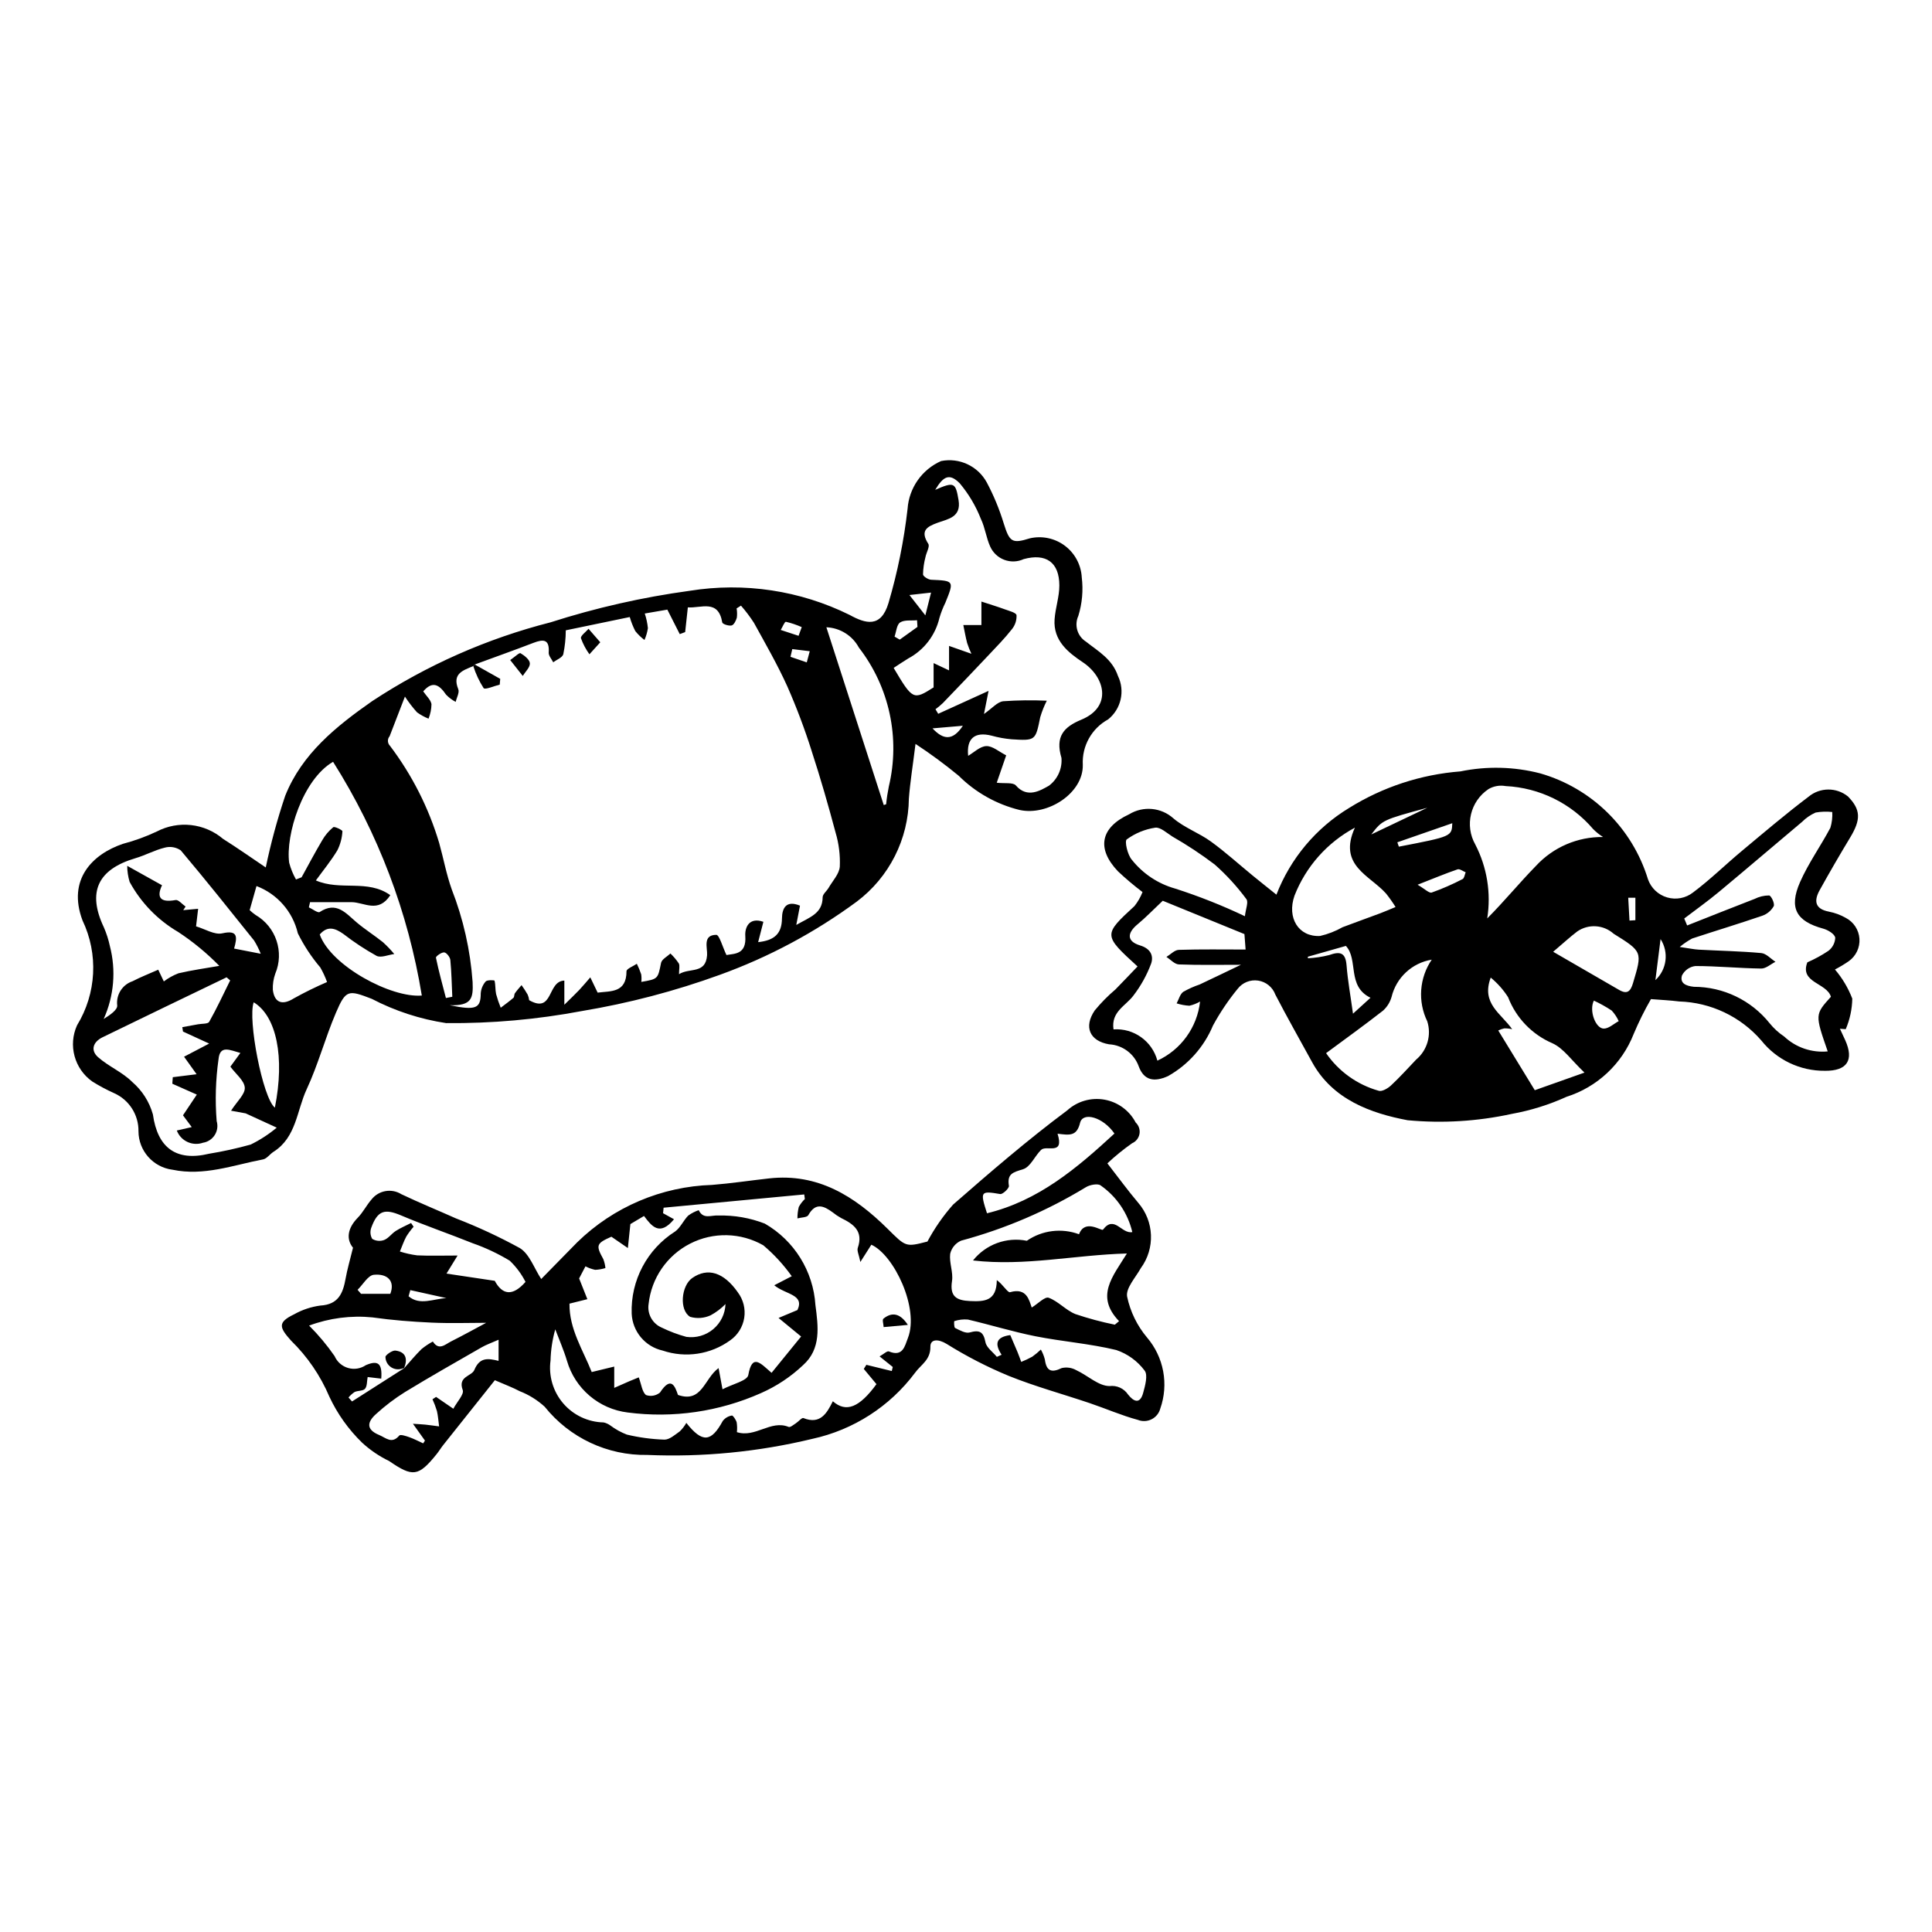
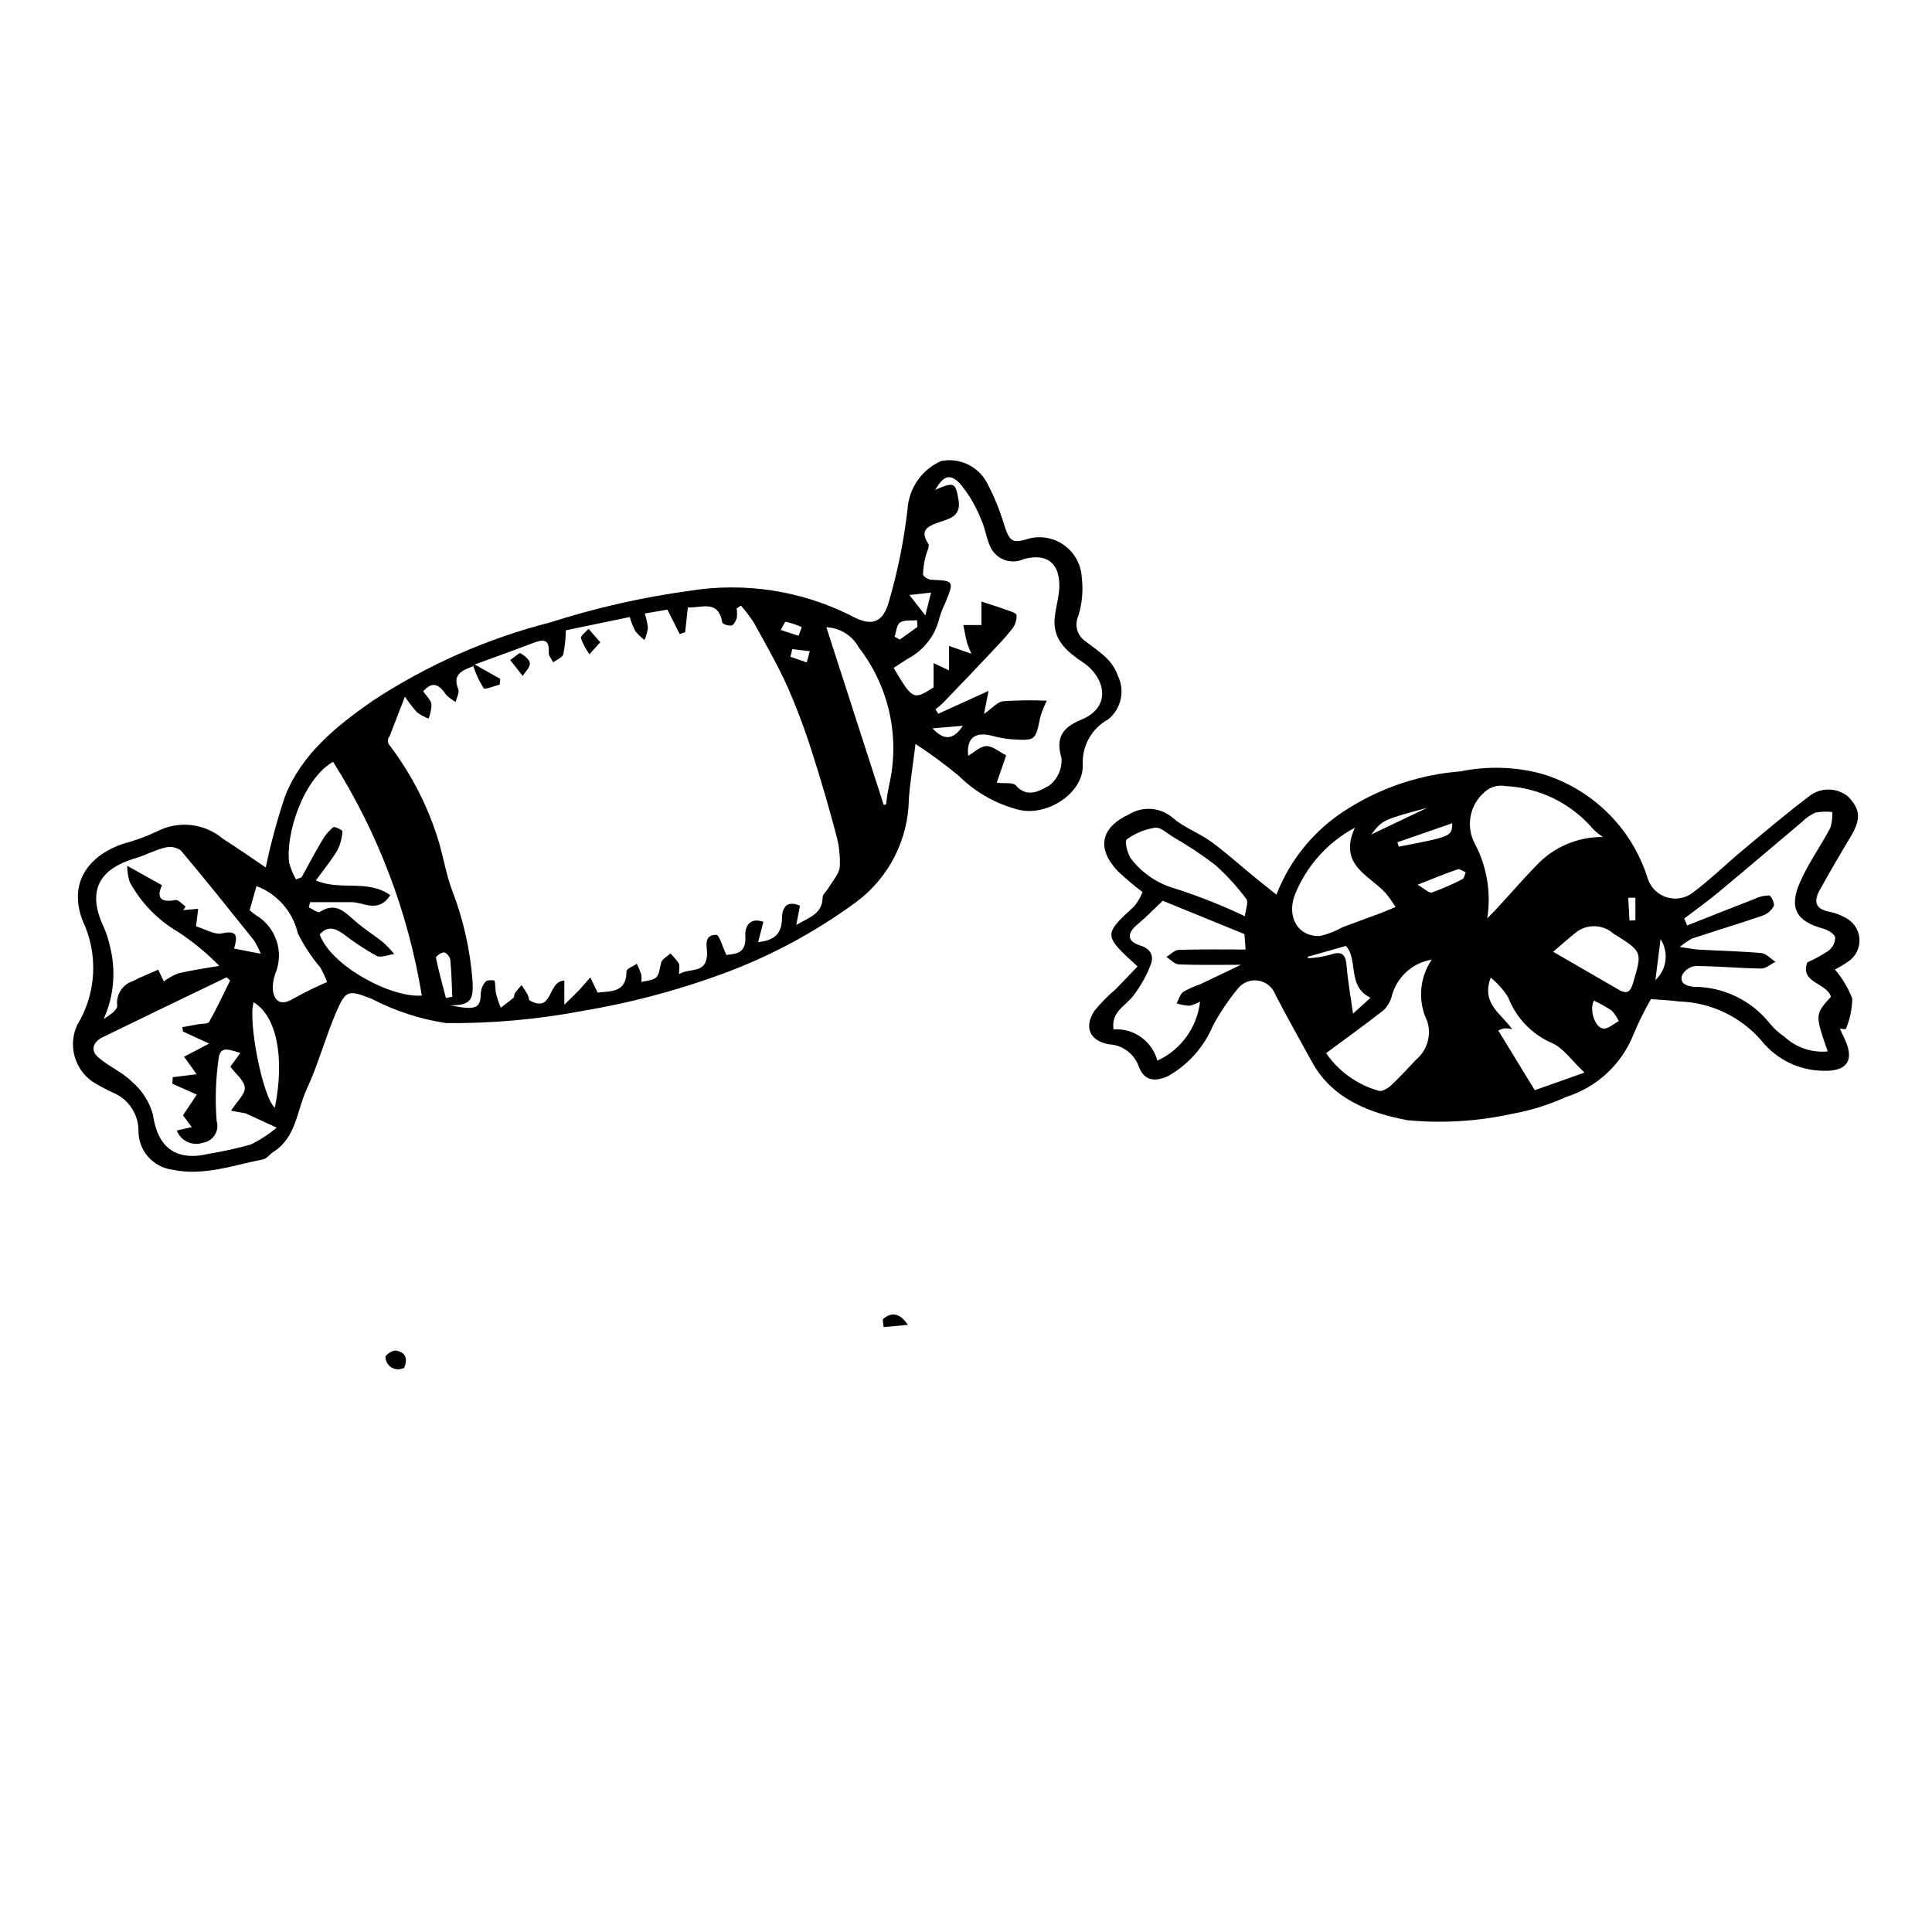
<svg xmlns="http://www.w3.org/2000/svg" fill="#000000" width="800px" height="800px" version="1.1" viewBox="144 144 512 512">
  <g>
    <path d="m386.62 341.14c-0.734 5.926-1.434 10.191-1.758 14.488-0.113 10.75-5.211 20.836-13.797 27.301-11.109 8.188-23.344 14.727-36.328 19.418-11.852 4.305-24.074 7.512-36.512 9.586-11.863 2.238-23.914 3.312-35.988 3.203-6.887-1.043-13.555-3.219-19.73-6.438-6.176-2.371-6.84-2.496-9.492 3.719-2.84 6.648-4.703 13.723-7.75 20.262-2.625 5.641-2.719 12.719-8.781 16.559-0.973 0.617-1.762 1.824-2.777 2.016-7.93 1.516-15.691 4.496-24.023 2.727l-0.004 0.004c-5.129-0.672-8.969-5.031-8.984-10.203 0.059-4.348-2.481-8.312-6.453-10.082-1.996-0.895-3.93-1.926-5.785-3.09-4.742-3.356-6.438-9.605-4.039-14.898 5.16-8.43 5.699-18.895 1.438-27.809-4.07-10.879 2.695-17.555 10.711-20.277 3.094-0.812 6.109-1.91 9.004-3.277 2.785-1.453 5.941-2.043 9.066-1.695 3.125 0.352 6.074 1.621 8.469 3.656 3.918 2.473 7.711 5.148 11.32 7.574 1.34-6.426 3.059-12.766 5.152-18.984 4.43-11.141 13.543-18.438 23.023-25.074 14.496-9.551 30.484-16.617 47.309-20.906 12.016-3.852 24.348-6.644 36.852-8.352 14.449-2.324 29.266-0.094 42.387 6.387 4.195 2.309 8.301 3.555 10.305-3.129 2.406-8.168 4.098-16.531 5.062-24.992 0.191-2.719 1.121-5.332 2.684-7.562 1.566-2.231 3.711-3.992 6.203-5.094 4.832-0.961 9.727 1.328 12.09 5.648 1.844 3.465 3.348 7.098 4.492 10.848 1.551 4.941 2.176 5.484 6.953 3.981 3.234-0.738 6.629-0.012 9.281 1.984 2.648 2 4.281 5.062 4.461 8.379 0.418 3.43 0.105 6.906-0.914 10.207-1.121 2.449-0.266 5.352 2.004 6.801 3.281 2.59 6.957 4.598 8.496 9.098 1.926 3.981 0.844 8.762-2.606 11.527-4.359 2.387-6.969 7.062-6.707 12.027 0.176 7.508-9.316 13.605-16.711 11.977v0.004c-6.117-1.496-11.707-4.633-16.172-9.074-3.66-3.019-7.481-5.836-11.449-8.441zm-116.8-21.039c-0.125 0.141-0.254 0.281-0.387 0.418-2.695 1.137-5.672 1.977-3.984 6.129 0.359 0.879-0.43 2.227-0.688 3.359-0.949-0.5-1.809-1.145-2.551-1.918-1.785-2.621-3.562-3.758-6.051-0.867 0.844 1.234 1.984 2.223 2.188 3.379-0.02 1.32-0.285 2.625-0.777 3.852-1.082-0.43-2.109-0.992-3.051-1.676-1.176-1.305-2.246-2.703-3.207-4.172l-4.059 10.508h-0.004c-0.633 0.742-0.586 1.848 0.105 2.539 5.852 7.738 10.27 16.469 13.039 25.766 1.141 4.066 1.891 8.262 3.309 12.227h-0.004c3.078 7.867 4.945 16.152 5.547 24.578 0.199 4.356-0.227 6.344-6.047 6.172 6.988 1.453 8.184 0.797 8.203-3.133v0.004c0.078-1.172 0.539-2.281 1.309-3.164 0.391-0.453 2.312-0.363 2.348-0.219 0.289 1.152 0.168 2.402 0.418 3.57l0.004 0.004c0.332 1.223 0.738 2.43 1.219 3.602 1.129-0.863 2.293-1.691 3.363-2.621 0.277-0.242 0.164-0.887 0.402-1.223 0.527-0.754 1.16-1.434 1.75-2.141 0.586 0.809 1.129 1.648 1.625 2.516 0.203 0.469 0.336 0.969 0.398 1.477 6.469 3.672 4.742-5.09 9.32-5.195v6.394c1.922-1.898 2.981-2.883 3.969-3.934 1.008-1.074 1.945-2.211 2.91-3.32l1.945 4.047c3.441-0.449 7.644 0.121 7.648-5.668 0-0.66 1.781-1.32 2.738-1.977v-0.004c0.445 0.902 0.832 1.836 1.156 2.789 0.102 0.668 0.113 1.348 0.035 2.019 4.492-0.773 4.363-0.801 5.231-5.043 0.195-0.957 1.621-1.668 2.484-2.488h-0.004c0.832 0.793 1.574 1.672 2.215 2.625 0.328 0.598 0.059 1.523 0.059 2.863 2.816-1.789 7.082 0.047 7.438-5.039 0.137-1.949-1.242-5.363 2.438-5.391 0.812-0.008 1.648 3.168 2.699 5.352 2.144-0.391 5.34-0.113 4.992-5.051-0.152-2.184 0.961-5.09 4.793-3.754l-1.387 5.387c4.406-0.461 6.269-2.328 6.312-6.269 0.027-2.769 1.129-4.91 4.777-3.398l-0.984 5.109c3.59-2.066 6.949-3.008 6.988-7.328 0.008-0.836 1.078-1.637 1.578-2.504 1.07-1.848 2.812-3.668 2.965-5.602h0.004c0.133-3.047-0.242-6.098-1.113-9.023-1.934-7.258-4.012-14.484-6.344-21.625h0.004c-1.84-5.82-3.992-11.535-6.449-17.121-2.609-5.773-5.785-11.293-8.848-16.852-1.031-1.602-2.18-3.125-3.438-4.562l-1.16 0.73c0.145 0.812 0.164 1.645 0.059 2.465-0.223 0.789-0.77 1.906-1.379 2.055-0.754 0.184-2.406-0.359-2.481-0.789-1.051-6.258-5.621-3.734-9.121-4.004l-0.711 6.555-1.434 0.531c-1.023-2.016-2.043-4.031-3.289-6.488l-5.984 1.031v-0.004c0.418 1.258 0.699 2.562 0.832 3.883-0.164 1.082-0.469 2.133-0.91 3.133-0.902-0.68-1.719-1.473-2.43-2.356-0.609-1.191-1.102-2.438-1.469-3.723l-16.949 3.519h-0.004c-0.008 2.137-0.23 4.266-0.664 6.359-0.293 0.898-1.746 1.422-2.672 2.113-0.418-0.859-1.242-1.746-1.188-2.574 0.238-3.519-1.359-3.609-4.027-2.582-5.164 1.984-10.379 3.836-15.57 5.742zm131.61-2.844v-0.004c-0.434-0.93-0.812-1.883-1.133-2.859-0.406-1.566-0.68-3.164-1.008-4.746h4.793l0.004-6.227c2.336 0.766 4.293 1.355 6.207 2.059 1.125 0.414 2.988 0.875 3.098 1.547 0.066 1.352-0.375 2.684-1.234 3.731-1.871 2.383-4.004 4.562-6.09 6.773-4.047 4.293-8.121 8.562-12.219 12.809-0.613 0.574-1.258 1.117-1.934 1.617l0.719 1.207 13.344-6.07-1.211 6.121c2.133-1.48 3.523-3.191 5.094-3.379 3.844-0.27 7.699-0.316 11.551-0.141-0.711 1.402-1.289 2.863-1.738 4.367-1.266 6.211-1.215 6.266-7.684 5.852v-0.004c-1.746-0.152-3.469-0.469-5.156-0.938-4.574-1.172-6.738 0.781-6.262 5.328 1.512-0.871 3.137-2.519 4.809-2.574 1.66-0.055 3.375 1.496 5.269 2.449l-2.504 7.258c2.09 0.25 4.316-0.148 5.07 0.723 3.051 3.535 6.606 1.277 8.801 0.043v-0.004c2.273-1.727 3.512-4.492 3.281-7.34-1.695-5.664 0.602-8.195 5.266-10.129 8.262-3.43 6.285-11.293 0.398-15.215-3.957-2.637-7.875-5.785-7.488-11.371 0.207-3.008 1.266-5.981 1.262-8.969-0.004-6.18-3.559-8.613-9.449-7-1.617 0.75-3.469 0.82-5.137 0.191-1.668-0.625-3.016-1.898-3.742-3.527-1.055-2.324-1.352-5.004-2.457-7.297v0.004c-1.348-3.449-3.246-6.648-5.629-9.48-2.715-2.707-4.301-1.895-6.488 1.754 5.027-2.203 5.414-1.941 6.191 2.723 0.75 4.516-2.766 5-5.488 5.977-3.019 1.078-4.719 2.176-2.531 5.606 0.453 0.711-0.512 2.289-0.742 3.484-0.398 1.508-0.621 3.059-0.656 4.621 0.027 0.527 1.379 1.379 2.156 1.414 6.074 0.262 6.121 0.281 3.789 6.031h0.004c-0.648 1.309-1.18 2.668-1.594 4.066-1.078 4.617-4.094 8.543-8.277 10.77-1.316 0.801-2.586 1.668-3.859 2.496 5.027 8.488 5.227 8.578 10.586 5.164v-6.438l4.094 1.93v-6.484zm-178.99 59.812 1.488-0.582c1.801-3.262 3.539-6.562 5.438-9.766 0.758-1.336 1.758-2.523 2.945-3.5 0.359-0.277 2.469 0.781 2.434 1.066-0.094 1.758-0.547 3.473-1.332 5.047-1.68 2.793-3.773 5.336-5.703 7.992 6.512 2.84 13.742-0.398 19.727 3.906-3.207 4.91-6.945 1.863-10.266 1.852-3.668-0.012-7.336-0.004-11.004-0.004l-0.316 1.379c0.98 0.449 2.394 1.555 2.871 1.238 4.477-2.949 6.941 0.352 9.828 2.777 2.223 1.871 4.707 3.43 6.973 5.25l-0.004 0.004c1.062 0.965 2.051 2 2.969 3.102-1.59 0.203-3.519 1.078-4.703 0.477-3.047-1.691-5.961-3.613-8.715-5.746-2.219-1.594-4.277-2.316-6.336 0.094 2.965 8.312 18.945 16.867 27.047 16.176h0.004c-3.602-22.02-11.598-43.086-23.516-61.945-8.082 4.684-12.621 19.422-11.637 26.746 0.41 1.551 1.02 3.043 1.809 4.438zm-27.625 65.625-2.324-3.125c1.426-2.137 2.574-3.848 3.668-5.488l-6.492-2.883 0.121-1.73 6.312-0.785-3.324-4.644 6.656-3.481-6.938-3.188-0.18-1.164c1.395-0.254 2.789-0.504 4.18-0.762 1.012-0.188 2.609-0.059 2.938-0.641 2.016-3.57 3.742-7.305 5.566-10.988l-0.949-0.82c-10.965 5.293-21.945 10.555-32.887 15.898-2.445 1.195-3.289 3.398-1.168 5.273 2.769 2.453 6.43 3.945 9.02 6.539 2.648 2.269 4.566 5.273 5.508 8.633 1.227 8.766 6.078 12.539 14.906 10.41 3.711-0.609 7.387-1.418 11.008-2.43 2.473-1.211 4.789-2.715 6.902-4.481l-8.242-3.785-3.863-0.703c1.586-2.488 3.754-4.379 3.637-6.113-0.125-1.879-2.383-3.617-3.816-5.559l2.648-3.637c-2.746-0.727-5.414-2.211-5.789 1.648-0.766 5.438-0.934 10.941-0.492 16.414 0.371 1.246 0.188 2.59-0.508 3.688-0.695 1.098-1.832 1.844-3.113 2.043-2.809 0.98-5.891-0.457-6.945-3.238zm18.289-45.938h-0.004c-0.488-1.215-1.074-2.391-1.762-3.508-6.418-8.012-12.812-16.043-19.43-23.883l0.004-0.004c-1.234-0.855-2.785-1.121-4.234-0.73-2.664 0.648-5.141 2.023-7.781 2.801-10.035 2.965-12.801 8.996-8.371 18.324 0.691 1.598 1.227 3.254 1.59 4.957 1.676 6.441 1.098 13.262-1.641 19.332 1.609-1.012 3.703-2.414 3.586-3.598-0.332-2.836 1.371-5.512 4.078-6.414 2.129-1.105 4.383-1.98 6.797-3.051l1.477 3.109c1.188-0.895 2.488-1.621 3.875-2.156 3.566-0.836 7.215-1.336 10.832-1.969-3.305-3.379-6.961-6.391-10.906-8.984-5.414-3.168-9.863-7.754-12.859-13.266-0.418-1.383-0.633-2.816-0.645-4.262l9.227 5.148c-1.465 3.109-0.598 4.688 3.59 3.918 0.754-0.141 1.762 1.121 2.656 1.73l-0.625 0.949 3.949-0.359-0.551 4.652c2.363 0.695 4.879 2.312 6.926 1.852 4.246-0.957 4 1.012 3.156 4.035zm165.1-39.41 0.629-0.207v0.004c0.156-1.578 0.395-3.144 0.711-4.695 3.074-12.844 0.156-26.387-7.93-36.828-1.723-3.188-4.996-5.234-8.617-5.387 5.109 15.828 10.16 31.473 15.207 47.113zm-168.04 27.855c0.5 0.469 1.031 0.902 1.594 1.289 5.394 3.144 7.617 9.809 5.188 15.562-0.484 1.363-0.703 2.809-0.641 4.25 0.422 3.512 2.57 4.164 5.566 2.277 2.859-1.59 5.797-3.035 8.801-4.328-0.48-1.336-1.082-2.629-1.789-3.863-2.344-2.762-4.344-5.801-5.953-9.047-1.34-5.738-5.449-10.434-10.957-12.527-0.516 1.828-1.039 3.676-1.809 6.387zm6.68 52.34c2.68-13.422 0.434-24.254-5.609-27.922-1.637 4.465 2.375 25.383 5.613 27.922zm45.324-29.059 1.695-0.328c-0.152-3.254-0.203-6.516-0.523-9.754-0.074-0.758-1.004-1.949-1.621-2.004-0.723-0.062-2.262 1.055-2.191 1.402 0.738 3.59 1.727 7.129 2.644 10.684zm124.97-98.344-0.113-1.77c-1.523 0.148-3.34-0.152-4.481 0.586-0.918 0.598-1.016 2.453-1.477 3.75l1.371 0.801zm-33.176 5.879-0.477 2.043 4.316 1.477 0.793-2.961zm37.164 21.008c2.828 3.019 5.316 3.41 8.043-0.691zm-35.496-24.531 0.84-2.301h0.004c-1.352-0.602-2.758-1.078-4.199-1.414-0.332-0.055-0.906 1.402-1.371 2.164zm35.109-11.453-5.727 0.645 4.215 5.391z" />
    <path d="m445.46 400.12c-9.121-8.34-9.09-8.363-0.801-16.016 0.887-1.121 1.602-2.367 2.121-3.699-2.269-1.715-4.445-3.551-6.516-5.504-5.738-6.035-4.625-11.586 2.973-15.109 3.719-2.266 8.48-1.828 11.723 1.078 2.918 2.492 6.777 3.852 9.918 6.125 3.859 2.793 7.406 6.019 11.098 9.043 1.852 1.516 3.734 3.004 6.289 5.055 3.707-9.578 10.48-17.656 19.262-22.977 8.914-5.555 19.035-8.875 29.504-9.688 7.008-1.445 14.25-1.266 21.176 0.531 13.637 3.93 24.367 14.484 28.523 28.055 0.82 2.332 2.711 4.121 5.078 4.812 2.371 0.695 4.93 0.203 6.871-1.32 4.535-3.383 8.598-7.391 12.953-11.02 5.816-4.852 11.594-9.766 17.629-14.332v0.004c3.023-2.535 7.422-2.57 10.48-0.082 3.391 3.492 3.461 6.094 0.566 10.883-2.777 4.598-5.473 9.242-8.078 13.945-1.543 2.789-1.309 4.973 2.457 5.688v0.004c1.57 0.301 3.082 0.859 4.469 1.652 2.09 1.086 3.457 3.18 3.617 5.523 0.156 2.348-0.918 4.606-2.84 5.961-1.168 0.805-2.387 1.539-3.648 2.191 1.957 2.293 3.508 4.902 4.59 7.715-0.047 2.785-0.637 5.539-1.734 8.102l-1.539-0.109c0.473 1.012 0.953 2.019 1.41 3.039 2.359 5.269 0.531 8.152-5.394 8.102v-0.004c-6.555 0.059-12.773-2.906-16.852-8.039-5.488-6.328-13.375-10.074-21.746-10.332-2.438-0.309-4.898-0.414-7.492-0.625l-0.004-0.004c-1.719 2.981-3.25 6.07-4.582 9.242-3.121 7.957-9.668 14.074-17.812 16.656-4.617 2.102-9.477 3.617-14.469 4.519-9.07 1.984-18.391 2.551-27.633 1.684-9.629-1.82-19.848-5.414-25.305-15.391-3.262-5.965-6.625-11.875-9.746-17.91-0.73-1.969-2.473-3.387-4.547-3.703-2.078-0.316-4.16 0.523-5.441 2.188-2.481 3.027-4.672 6.285-6.539 9.727-2.367 5.668-6.559 10.379-11.91 13.395-3.711 1.672-6.391 1.141-7.769-2.59h0.004c-1.211-3.352-4.312-5.652-7.871-5.836-5.133-0.887-6.746-4.602-3.797-8.965 1.664-2.023 3.504-3.891 5.504-5.582 1.906-1.941 3.777-3.922 5.852-6.082zm144.88-12.707 0.77 1.844c5.941-2.348 11.875-4.715 17.836-7.019v0.004c1.207-0.613 2.539-0.938 3.891-0.938 0.574 0.078 1.535 2.188 1.219 2.84v-0.004c-0.664 1.18-1.73 2.078-3.008 2.531-6.168 2.117-12.418 4.004-18.613 6.043-1.168 0.633-2.269 1.383-3.289 2.238 2.613 0.379 3.82 0.652 5.039 0.715 5.523 0.301 11.062 0.402 16.57 0.902 1.312 0.121 2.512 1.512 3.762 2.316-1.258 0.629-2.527 1.809-3.777 1.789-5.824-0.082-11.641-0.656-17.461-0.668l-0.004 0.004c-1.527 0.191-2.856 1.137-3.543 2.512-0.562 2.031 0.984 2.754 3.133 2.984v0.004c7.816 0 15.207 3.547 20.094 9.648 1.102 1.367 2.406 2.559 3.871 3.531 3.098 2.914 7.301 4.348 11.535 3.941-3.394-9.777-3.394-9.777 0.848-14.48-1.113-3.738-8.355-3.672-6.246-9.125 1.945-0.844 3.812-1.863 5.574-3.043 1.102-0.84 1.773-2.129 1.82-3.516-0.234-1.004-1.945-2.023-3.191-2.367-7.109-1.941-9.176-5.43-6.137-12.336 2.203-5.004 5.461-9.539 8.035-14.395 0.41-1.352 0.578-2.766 0.5-4.176-1.469-0.164-2.953-0.117-4.41 0.141-1.336 0.59-2.555 1.426-3.586 2.461-7.375 6.191-14.684 12.457-22.09 18.609-2.949 2.453-6.086 4.68-9.141 7.008zm-138.2-4.703c-2.551 2.402-4.504 4.441-6.664 6.231-2.856 2.363-2.871 4.539 0.66 5.609 2.934 0.887 3.602 2.887 2.914 4.852h-0.004c-1.129 3.019-2.699 5.852-4.66 8.41-2.039 2.762-5.988 4.273-5.293 8.988 5.359-0.375 10.23 3.098 11.625 8.285 6.254-2.879 10.547-8.824 11.316-15.668-0.883 0.516-1.84 0.891-2.836 1.113-1.148-0.066-2.281-0.277-3.375-0.625 0.562-1.043 0.883-2.41 1.742-3.051 1.387-0.789 2.844-1.445 4.356-1.953 3.797-1.785 7.57-3.613 10.934-5.223-5.527 0-10.992 0.113-16.445-0.094-1.125-0.043-2.199-1.293-3.301-1.984 1.09-0.656 2.164-1.84 3.277-1.875 5.875-0.188 11.758-0.09 17.711-0.09l-0.309-4.09c-7.574-3.09-14.922-6.09-21.648-8.836zm116.7-16.891h-0.004c-0.965-0.598-1.855-1.309-2.648-2.121-5.832-6.824-14.219-10.945-23.188-11.379-1.547-0.281-3.144-0.004-4.508 0.781-4.852 3.231-6.387 9.66-3.512 14.73 3.106 6.019 4.211 12.871 3.152 19.562 4.492-4.504 8.484-9.387 12.875-13.883 4.582-4.981 11.062-7.777 17.828-7.691zm-45.414 32.5c-5.207 0.859-9.398 4.746-10.645 9.875-0.398 1.398-1.18 2.652-2.254 3.629-4.832 3.785-9.82 7.363-15.098 11.27 3.336 4.852 8.27 8.379 13.938 9.973 0.828 0.297 2.402-0.613 3.238-1.387 2.336-2.168 4.473-4.551 6.676-6.863 2.957-2.473 4.125-6.488 2.957-10.16-1.258-2.586-1.809-5.461-1.602-8.328 0.211-2.867 1.172-5.633 2.789-8.008zm-20.367-34.98h0.004c-7.305 3.91-12.98 10.297-16.004 18.016-2.066 5.891 1.07 10.984 6.766 10.688 2.09-0.48 4.102-1.262 5.965-2.32 3.328-1.266 6.684-2.453 10.016-3.703 1.359-0.512 2.688-1.098 4.031-1.652-0.766-1.234-1.605-2.422-2.512-3.562-4.324-4.875-12.82-7.453-8.262-17.465zm-29.148 23.477c0.215-1.93 0.992-3.766 0.398-4.523h0.008c-2.473-3.352-5.293-6.434-8.41-9.191-3.586-2.715-7.344-5.195-11.25-7.43-1.461-0.926-3.164-2.531-4.531-2.324-2.723 0.414-5.309 1.48-7.531 3.106-0.617 0.465 0.211 4.113 1.371 5.418 2.922 3.676 6.934 6.34 11.457 7.609 6.32 2.031 12.5 4.481 18.492 7.332zm89.992 41.434c-3.43-3.234-5.555-6.465-8.531-7.789h0.008c-5.387-2.316-9.609-6.711-11.715-12.184-1.25-1.969-2.809-3.723-4.609-5.203-2.57 6.898 2.695 9.422 5.684 13.676h0.004c-0.688-0.16-1.391-0.234-2.094-0.219-0.551 0.121-1.086 0.309-1.594 0.559 3.086 5.047 6.078 9.941 9.68 15.828zm-8.297-32.02c6.199 3.586 11.84 6.84 17.473 10.109 2.172 1.262 3.043 0.355 3.688-1.812 2.477-8.297 2.543-8.301-5.152-13.086h0.004c-2.688-2.398-6.672-2.644-9.633-0.594-1.953 1.488-3.762 3.164-6.375 5.379zm-65.012 1.312 0.023 0.41c1.898-0.098 3.781-0.379 5.621-0.848 2.844-1.008 4.34-0.742 4.613 2.703 0.32 4.074 1.059 8.113 1.707 12.832l4.641-4.223c-6.332-3.059-3.141-10.121-6.527-13.738-3.582 1.02-6.828 1.941-10.074 2.863zm75.797 11.629c-1.332 2.676 0.465 7.445 2.652 7.418 1.32-0.016 2.621-1.273 3.93-1.973h0.004c-0.461-1.027-1.086-1.973-1.852-2.801-1.508-1-3.09-1.883-4.734-2.644zm-37.516-47.012c-5.098 1.77-9.832 3.414-14.566 5.059l0.402 1.16c14.027-2.711 14.027-2.711 14.164-6.219zm-9.199 16.305c1.895 1.098 3.055 2.297 3.734 2.07v0.004c2.809-1 5.547-2.195 8.195-3.574 0.457-0.227 0.551-1.18 0.812-1.801-0.727-0.281-1.59-0.965-2.156-0.773-3.203 1.102-6.336 2.41-10.586 4.074zm-12.273-13.324 14.852-7.074c-11.891 3.234-11.891 3.234-14.852 7.074zm75.297 38.602c3.035-2.809 3.613-7.394 1.367-10.871-0.469 3.727-0.895 7.121-1.367 10.871zm-5.305-21.828-1.898-0.004 0.336 6.051 1.562-0.094z" />
-     <path d="m275.14 509.77c-4.445 5.578-9.066 11.371-13.672 17.172-0.637 0.801-1.16 1.684-1.805 2.477-4.769 5.894-6.289 6.082-12.535 1.773-2.609-1.258-5.023-2.894-7.156-4.856-3.606-3.5-6.547-7.625-8.676-12.176-2.367-5.59-5.828-10.652-10.172-14.891-3.164-3.535-3.574-4.836 0.816-6.961h0.004c2.148-1.211 4.512-1.996 6.957-2.32 4.805-0.273 5.996-3.285 6.691-7.164 0.441-2.465 1.156-4.879 1.957-8.164-1.793-2.184-1.551-5.078 1.262-7.949 1.414-1.445 2.336-3.359 3.684-4.883h-0.004c1.906-2.383 5.289-2.961 7.875-1.352 4.781 2.277 9.688 4.281 14.527 6.438h0.004c5.793 2.242 11.43 4.863 16.875 7.848 2.555 1.578 3.773 5.328 5.656 8.188 3.055-3.117 6.305-6.434 9.559-9.75v0.004c9.582-9.352 22.32-14.766 35.699-15.188 5.062-0.398 10.098-1.168 15.148-1.727 12.918-1.438 22.668 4.742 31.316 13.285 4.906 4.848 4.785 4.969 10.629 3.449 1.879-3.516 4.16-6.801 6.797-9.789 9.844-8.609 19.785-17.168 30.262-24.98 2.672-2.418 6.312-3.465 9.859-2.832 3.547 0.633 6.602 2.871 8.273 6.062 0.816 0.766 1.195 1.895 1.008 2.996-0.191 1.105-0.926 2.043-1.953 2.488-2.312 1.621-4.504 3.402-6.559 5.336 2.977 3.82 5.449 7.234 8.168 10.438 4.246 4.91 4.531 12.105 0.688 17.336-1.387 2.492-4.027 5.316-3.625 7.543 0.84 3.984 2.648 7.703 5.269 10.82 2.188 2.559 3.668 5.648 4.285 8.961 0.617 3.309 0.352 6.723-0.77 9.898-0.328 1.23-1.168 2.262-2.305 2.828-1.137 0.57-2.465 0.625-3.644 0.152-4.324-1.164-8.469-2.988-12.723-4.426-7.152-2.418-14.473-4.41-21.465-7.223-5.723-2.367-11.234-5.207-16.484-8.484-2.262-1.383-4.324-1.273-4.297 0.727 0.047 3.551-2.477 4.719-4.078 6.938-6.664 8.914-16.32 15.129-27.195 17.496-14.312 3.457-29.039 4.894-43.75 4.266-10.551 0.184-20.59-4.531-27.188-12.77-1.938-1.777-4.191-3.18-6.644-4.129-1.758-0.949-3.66-1.637-6.57-2.906zm-24.012-3.199-0.062 0.059c1.531-1.707 2.992-3.488 4.625-5.094 0.938-0.77 1.949-1.445 3.019-2.016 1.605 2.519 3.277 0.75 4.812-0.02 3.332-1.676 6.598-3.488 9.32-4.941-4.414 0-9.453 0.18-14.473-0.051-5.219-0.238-10.453-0.645-15.625-1.379v-0.004c-5.703-0.57-11.461 0.172-16.828 2.172 2.492 2.484 4.754 5.191 6.758 8.09 0.664 1.527 1.973 2.676 3.57 3.141 1.598 0.465 3.316 0.191 4.695-0.738 3.223-1.395 4.414-0.488 4.094 3.566l-3.602-0.426c-0.219 1.141-0.109 2.422-0.699 3.109-0.523 0.613-1.871 0.449-2.75 0.855-0.609 0.402-1.16 0.895-1.625 1.461l0.934 1.047zm84.344 5.606c2.676-1.398 6.562-2.262 6.832-3.773 1.047-5.844 3.254-3.102 6.168-0.59 2.867-3.523 5.59-6.867 7.832-9.625l-5.981-4.918 5.004-2.094c1.953-4.16-3.09-4.059-6.144-6.566l4.641-2.398v0.004c-2.16-3.039-4.691-5.793-7.539-8.199-5.977-3.41-13.273-3.574-19.402-0.438-6.129 3.133-10.262 9.148-10.996 15.992-0.41 2.637 1.023 5.215 3.481 6.262 2.094 1.02 4.277 1.84 6.523 2.453 2.555 0.359 5.144-0.383 7.121-2.039 1.98-1.66 3.16-4.078 3.254-6.656-1.152 1.184-2.477 2.188-3.93 2.973-1.707 0.789-3.641 0.934-5.445 0.414-2.957-1.793-2.359-8.258 0.57-10.297 4.094-2.848 8.336-1.516 12.059 3.785h-0.004c1.473 1.941 2.09 4.398 1.707 6.805-0.383 2.402-1.727 4.551-3.727 5.941-5.168 3.742-11.832 4.754-17.879 2.707-4.637-1.031-8.004-5.047-8.215-9.793-0.297-8.785 4.086-17.066 11.512-21.766 1.426-1.035 2.195-2.93 3.477-4.219h0.004c0.844-0.617 1.781-1.098 2.773-1.43 1.227 2.543 3.316 1.262 5.246 1.414v0.004c4.191-0.102 8.363 0.625 12.273 2.144 7.797 4.492 12.832 12.59 13.406 21.57 0.75 5.707 1.559 11.625-3.266 15.93-3.266 3.094-7.039 5.602-11.16 7.414-11.082 4.93-23.312 6.707-35.34 5.137-3.723-0.457-7.231-1.996-10.086-4.43-2.856-2.43-4.938-5.644-5.984-9.246-0.844-2.84-2.059-5.574-3.106-8.355-0.762 2.688-1.184 5.461-1.254 8.258-0.551 4.09 0.672 8.219 3.356 11.355 2.688 3.133 6.582 4.973 10.707 5.055 0.645 0.141 1.254 0.418 1.785 0.805 1.336 1 2.801 1.812 4.359 2.414 3.262 0.781 6.598 1.23 9.953 1.34 1.363 0.027 2.824-1.293 4.102-2.199h-0.004c0.68-0.66 1.262-1.414 1.73-2.242 4.246 5.383 6.609 5.117 9.656-0.512 0.594-0.766 1.453-1.281 2.41-1.434 0.297-0.066 1.074 1.109 1.281 1.82h-0.004c0.133 0.855 0.152 1.723 0.055 2.582 4.926 1.578 8.961-3.328 13.715-1.383 0.43 0.176 1.27-0.555 1.875-0.938 0.719-0.457 1.621-1.578 2.043-1.41 4.449 1.789 6.207-1.246 7.793-4.457 3.535 3.109 7.051 1.641 11.562-4.531l-3.356-4.035 0.68-1.09 6.738 1.648 0.258-1.074-3.496-2.805c1.094-0.613 2.008-1.512 2.469-1.32 3.707 1.543 4.215-1.418 5.051-3.578 3.035-7.824-3.66-21.961-9.699-24.699l-2.91 4.574c-0.379-1.914-0.949-2.977-0.68-3.75 1.516-4.398-1.102-6.297-4.438-7.906l-0.004-0.004c-0.77-0.422-1.496-0.914-2.18-1.465-2.379-1.754-4.562-2.734-6.488 0.715-0.352 0.629-1.895 0.59-2.887 0.859-0.004-1.023 0.117-2.043 0.359-3.035 0.422-0.777 0.965-1.484 1.609-2.098l-0.164-1.215-37.27 3.516-0.141 1.461 2.898 1.598c-3.828 4.633-5.938 1.805-7.949-0.867l-3.613 2.148-0.664 6.352-4.367-3.004c-4 1.77-4.172 2.254-2.141 5.938 0.293 0.762 0.48 1.559 0.559 2.371-0.883 0.27-1.793 0.426-2.715 0.469-0.895-0.191-1.762-0.504-2.574-0.93l-1.68 3.211 2.184 5.496-4.738 1.18c-0.094 6.758 3.641 12.395 5.891 18.129l5.969-1.449v5.644c1.336-0.59 2.668-1.188 4.012-1.766 0.949-0.406 1.914-0.785 2.488-1.02 0.723 1.973 0.887 3.809 1.895 4.676h-0.004c1.273 0.453 2.688 0.207 3.731-0.648 2.949-4.5 3.984-1.672 4.769 0.629 6.398 2.223 6.941-4.352 10.762-7.117zm107.17-35.988c-13.918 0.379-26.953 3.43-40.781 1.848v-0.004c1.668-2.094 3.879-3.691 6.394-4.613 2.516-0.918 5.238-1.129 7.867-0.602 4.055-2.793 9.215-3.438 13.832-1.73 1.57-4.199 5.988-0.754 6.344-1.215 3.031-3.984 4.906 1.207 7.777 0.641-1.18-5-4.156-9.395-8.363-12.34-0.703-0.598-2.867-0.211-3.914 0.434-10.305 6.273-21.449 11.047-33.098 14.18-1.465 0.641-2.543 1.941-2.894 3.5-0.285 2.344 0.844 4.879 0.488 7.195-0.629 4.106 1.164 5.148 4.781 5.309 3.797 0.168 7.047 0.031 7.09-5.551 1.586 1.109 2.894 3.379 3.5 3.207 4.465-1.289 5.059 2.164 5.758 4.062 1.652-1.016 3.488-2.957 4.484-2.594 2.547 0.934 4.551 3.312 7.086 4.328 3.422 1.156 6.91 2.094 10.449 2.809l1.121-0.934c-6.344-6.609-1.746-11.738 2.078-17.93zm-30.91 21.625c0.68 1.59 1.309 3.023 1.91 4.469 0.359 0.867 0.668 1.758 0.996 2.637h-0.004c1.004-0.402 1.984-0.863 2.93-1.383 0.805-0.574 1.562-1.207 2.277-1.891 0.461 0.82 0.816 1.699 1.055 2.613 0.406 3.043 1.672 3.656 4.484 2.289 1.316-0.297 2.695-0.094 3.867 0.578 3.004 1.379 5.891 4.211 8.812 4.195 1.922-0.234 3.809 0.629 4.883 2.238 1.488 1.895 3.156 2.637 3.996-0.383 0.539-1.941 1.324-4.816 0.391-5.957l0.004-0.004c-1.895-2.531-4.512-4.43-7.504-5.441-7.016-1.703-14.309-2.238-21.41-3.648-6.027-1.199-11.922-3.031-17.914-4.43-1.223-0.109-2.453 0.039-3.617 0.426-0.066 0.012-0.09 1.656 0.227 1.809 1.219 0.594 2.746 1.496 3.856 1.188 2.652-0.742 3.644-0.18 4.188 2.59 0.281 1.434 1.969 2.594 3.023 3.879l1.25-0.562c-1.793-2.766-1.656-4.672 2.297-5.211zm-158.79-29.707 0.668 0.996v-0.004c-0.711 0.809-1.355 1.672-1.926 2.578-0.68 1.27-1.148 2.652-1.707 3.988 1.492 0.477 3.023 0.816 4.574 1.02 3.309 0.156 6.629 0.047 10.715 0.047l-2.941 4.785 12.789 1.914c1.992 3.691 4.684 4.238 8.156 0.285v0.004c-1.066-2.098-2.481-3.996-4.184-5.621-3.098-1.875-6.383-3.426-9.805-4.621-6.312-2.535-12.758-4.738-19.02-7.391-4.297-1.816-6.18-1.316-7.848 3.211v0.004c-0.387 0.988-0.301 2.098 0.234 3.016 0.953 0.574 2.117 0.684 3.16 0.293 1.156-0.457 1.98-1.695 3.074-2.394 1.281-0.816 2.699-1.414 4.059-2.109zm11.199 49.223c0.996-1.863 2.902-3.836 2.488-4.953-1.355-3.652 2.371-3.625 3.07-5.312 1.418-3.414 3.586-3.121 6.43-2.422l0.004-5.602c-1.91 0.848-3.269 1.309-4.488 2.012-6.809 3.91-13.641 7.781-20.344 11.871-2.719 1.703-5.277 3.644-7.644 5.809-2.246 2.008-2.805 4.055 0.797 5.543 1.84 0.762 3.379 2.5 5.359 0.156 0.305-0.359 1.793 0.129 2.66 0.438 1.258 0.445 2.453 1.078 3.672 1.633l0.473-0.727-3.184-4.461c1.676 0.113 2.492 0.141 3.301 0.227 1.215 0.133 2.422 0.309 3.633 0.465-0.184-1.363-0.27-2.75-0.578-4.086l-0.004 0.004c-0.316-1.059-0.707-2.098-1.172-3.106l0.953-0.625zm160.12-72.887c1.859 5.914-2.953 2.891-4.383 4.309-1.668 1.656-2.809 4.488-4.723 5.094-2.613 0.828-4.328 1.137-3.781 4.422 0.102 0.617-1.641 2.281-2.309 2.168-5.207-0.883-5.375-0.746-3.5 5.094 13.664-3.316 23.859-11.984 33.777-21.129-3.016-4.367-8.367-5.844-9.109-2.844-0.895 3.637-2.789 3.269-5.973 2.887zm-176.82 42.43c1.301-3.414-0.77-5.387-4.359-5.043-1.555 0.148-2.887 2.586-4.32 3.984l0.914 1.059zm5.297-0.98-0.457 1.629c2.957 2.543 6.613 0.664 10.016 0.488z" />
    <path d="m269.82 320.11 6.746 3.797-0.133 1.523c-1.48 0.352-3.867 1.434-4.273 0.926-1.16-1.816-2.074-3.773-2.727-5.828 0.129-0.137 0.258-0.277 0.387-0.418z" />
    <path d="m303.08 314.21-2.875 3.18c-0.945-1.305-1.699-2.734-2.246-4.246-0.148-0.648 1.293-1.66 2.008-2.504z" />
    <path d="m279.21 318.92c1.277-0.875 2.398-2.008 2.738-1.809 1.043 0.617 2.422 1.703 2.473 2.672 0.059 1.078-1.199 2.227-1.887 3.344z" />
    <path d="m384.59 495.11-6.414 0.582c-0.039-0.766-0.414-1.945-0.062-2.227 2.16-1.75 4.352-1.602 6.477 1.645z" />
-     <path d="m251.13 506.57c-0.141 0.023-0.285 0.039-0.422 0.074-1.016 0.402-2.16 0.285-3.07-0.316-0.906-0.605-1.465-1.613-1.488-2.703-0.07-0.465 1.797-1.812 2.641-1.707 2.844 0.352 3.289 2.277 2.277 4.711z" />
+     <path d="m251.13 506.57c-0.141 0.023-0.285 0.039-0.422 0.074-1.016 0.402-2.16 0.285-3.07-0.316-0.906-0.605-1.465-1.613-1.488-2.703-0.07-0.465 1.797-1.812 2.641-1.707 2.844 0.352 3.289 2.277 2.277 4.711" />
  </g>
</svg>